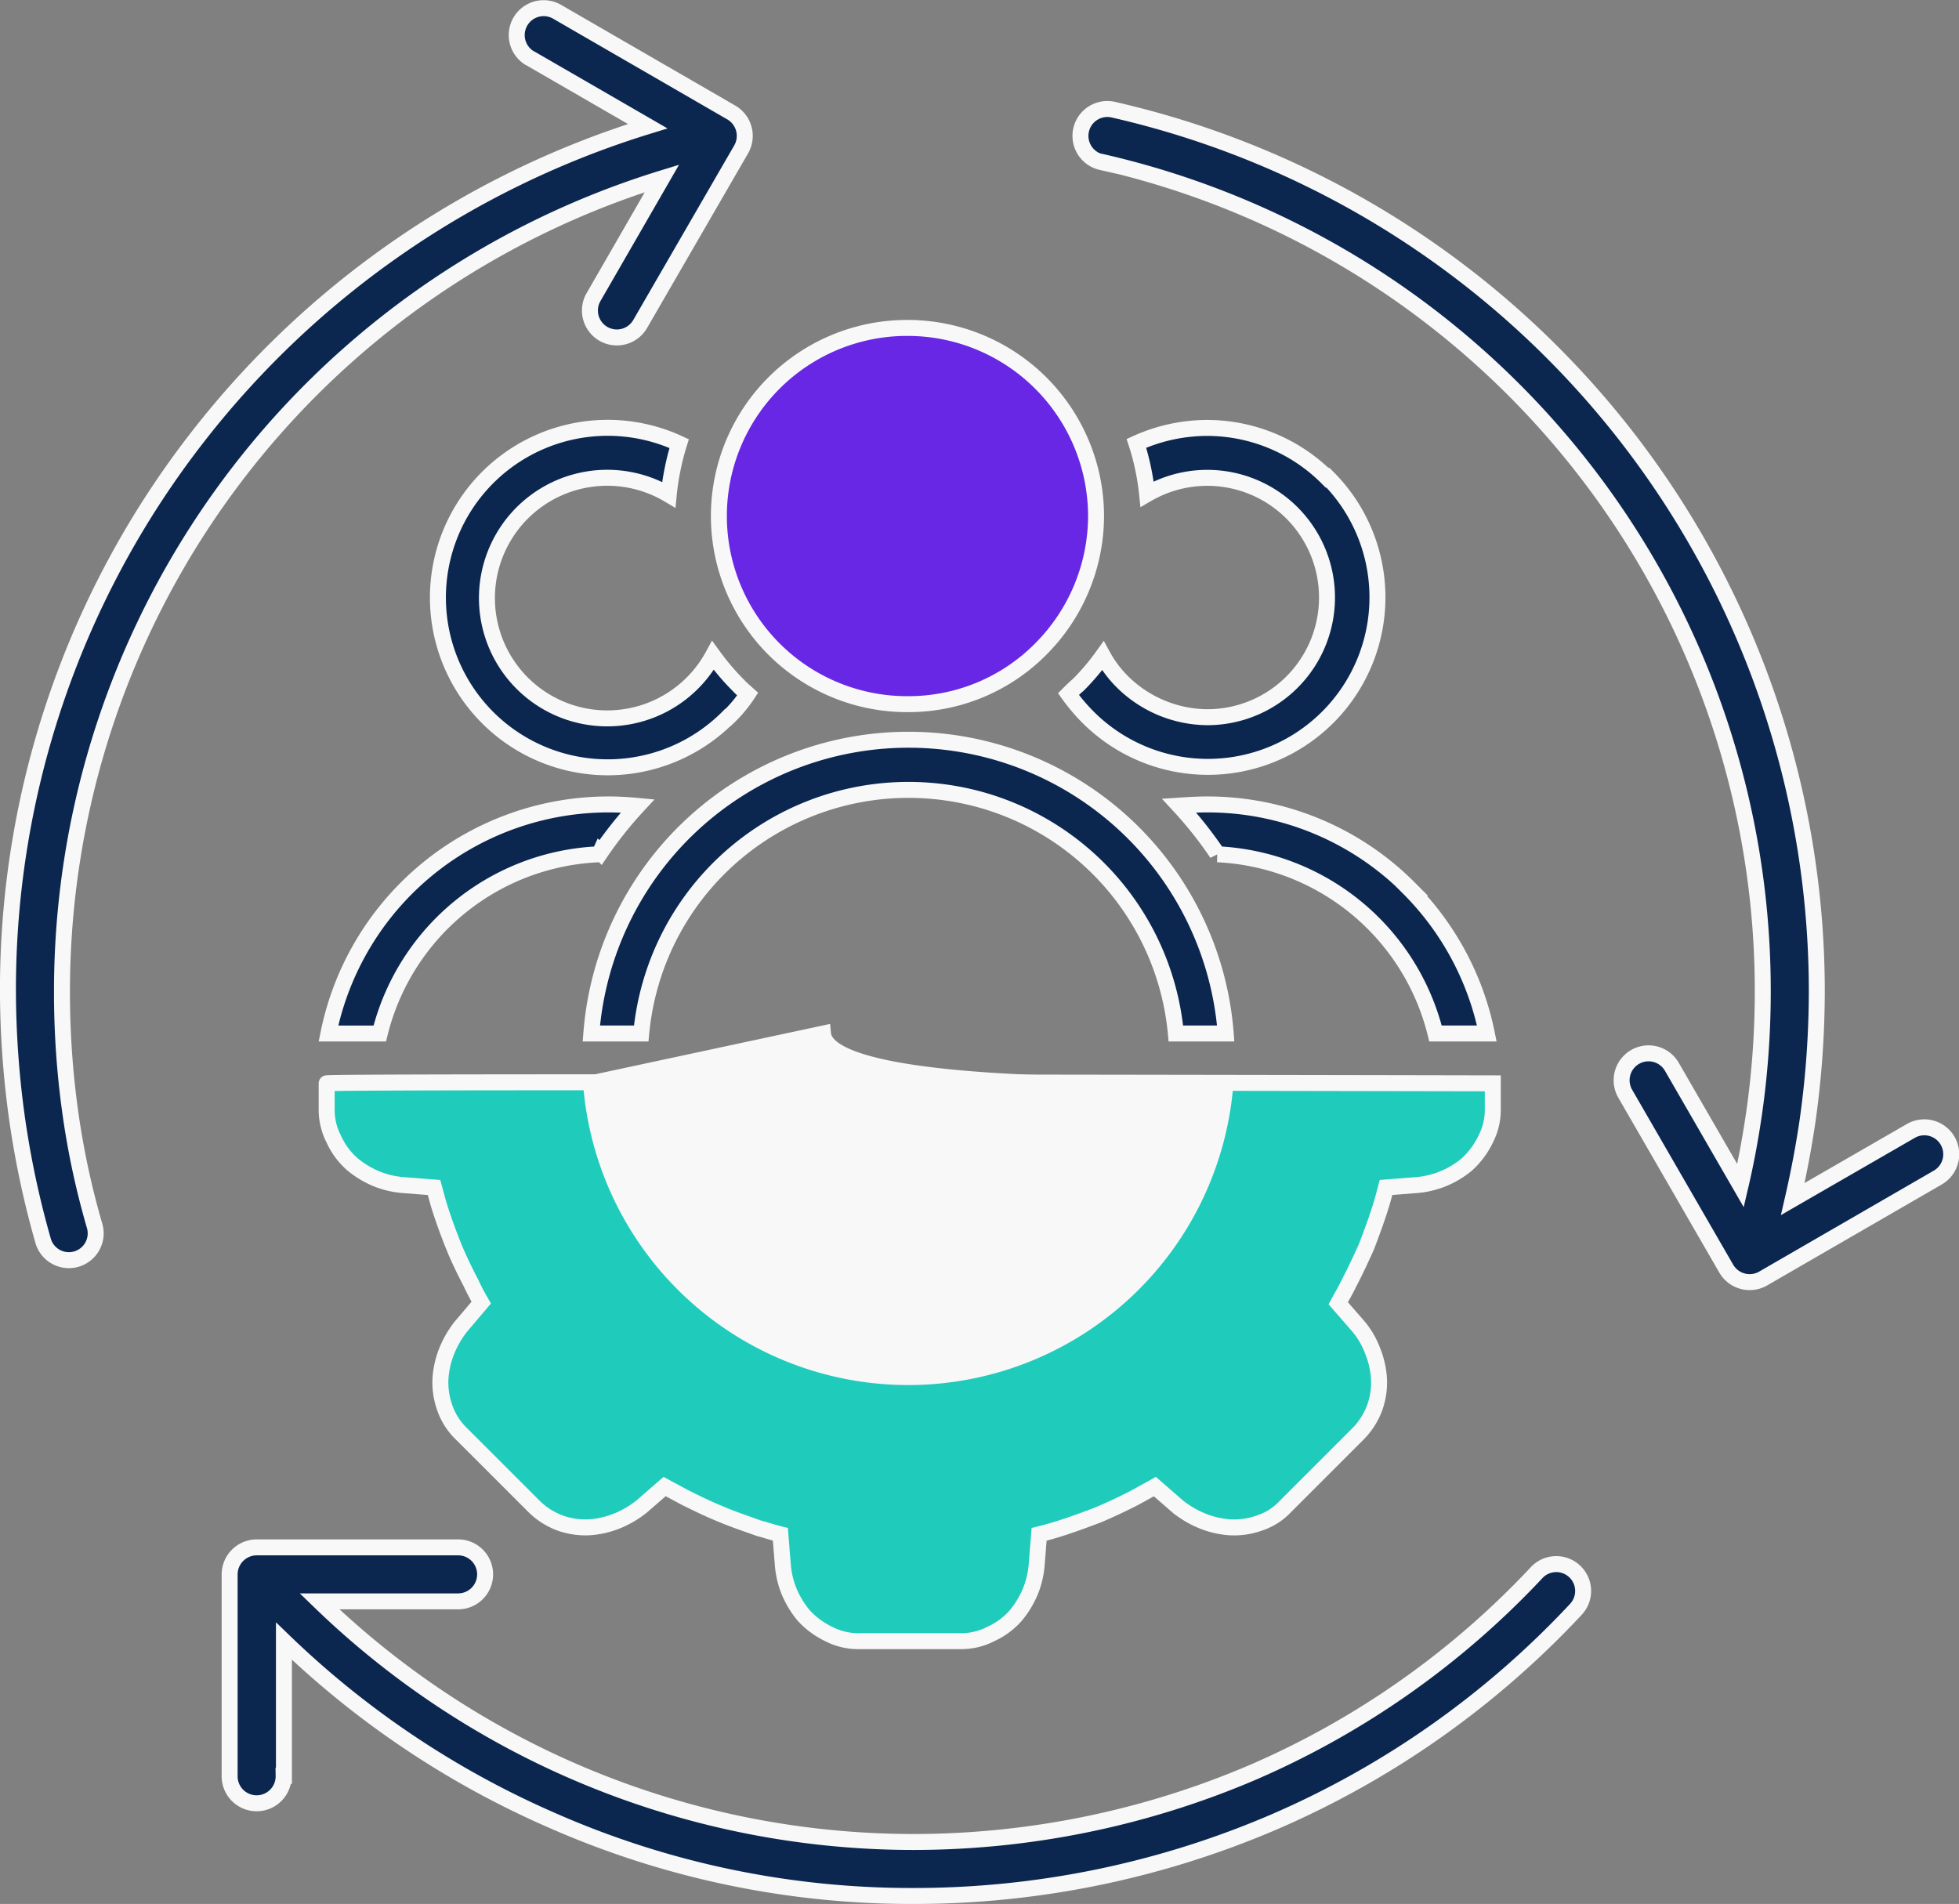
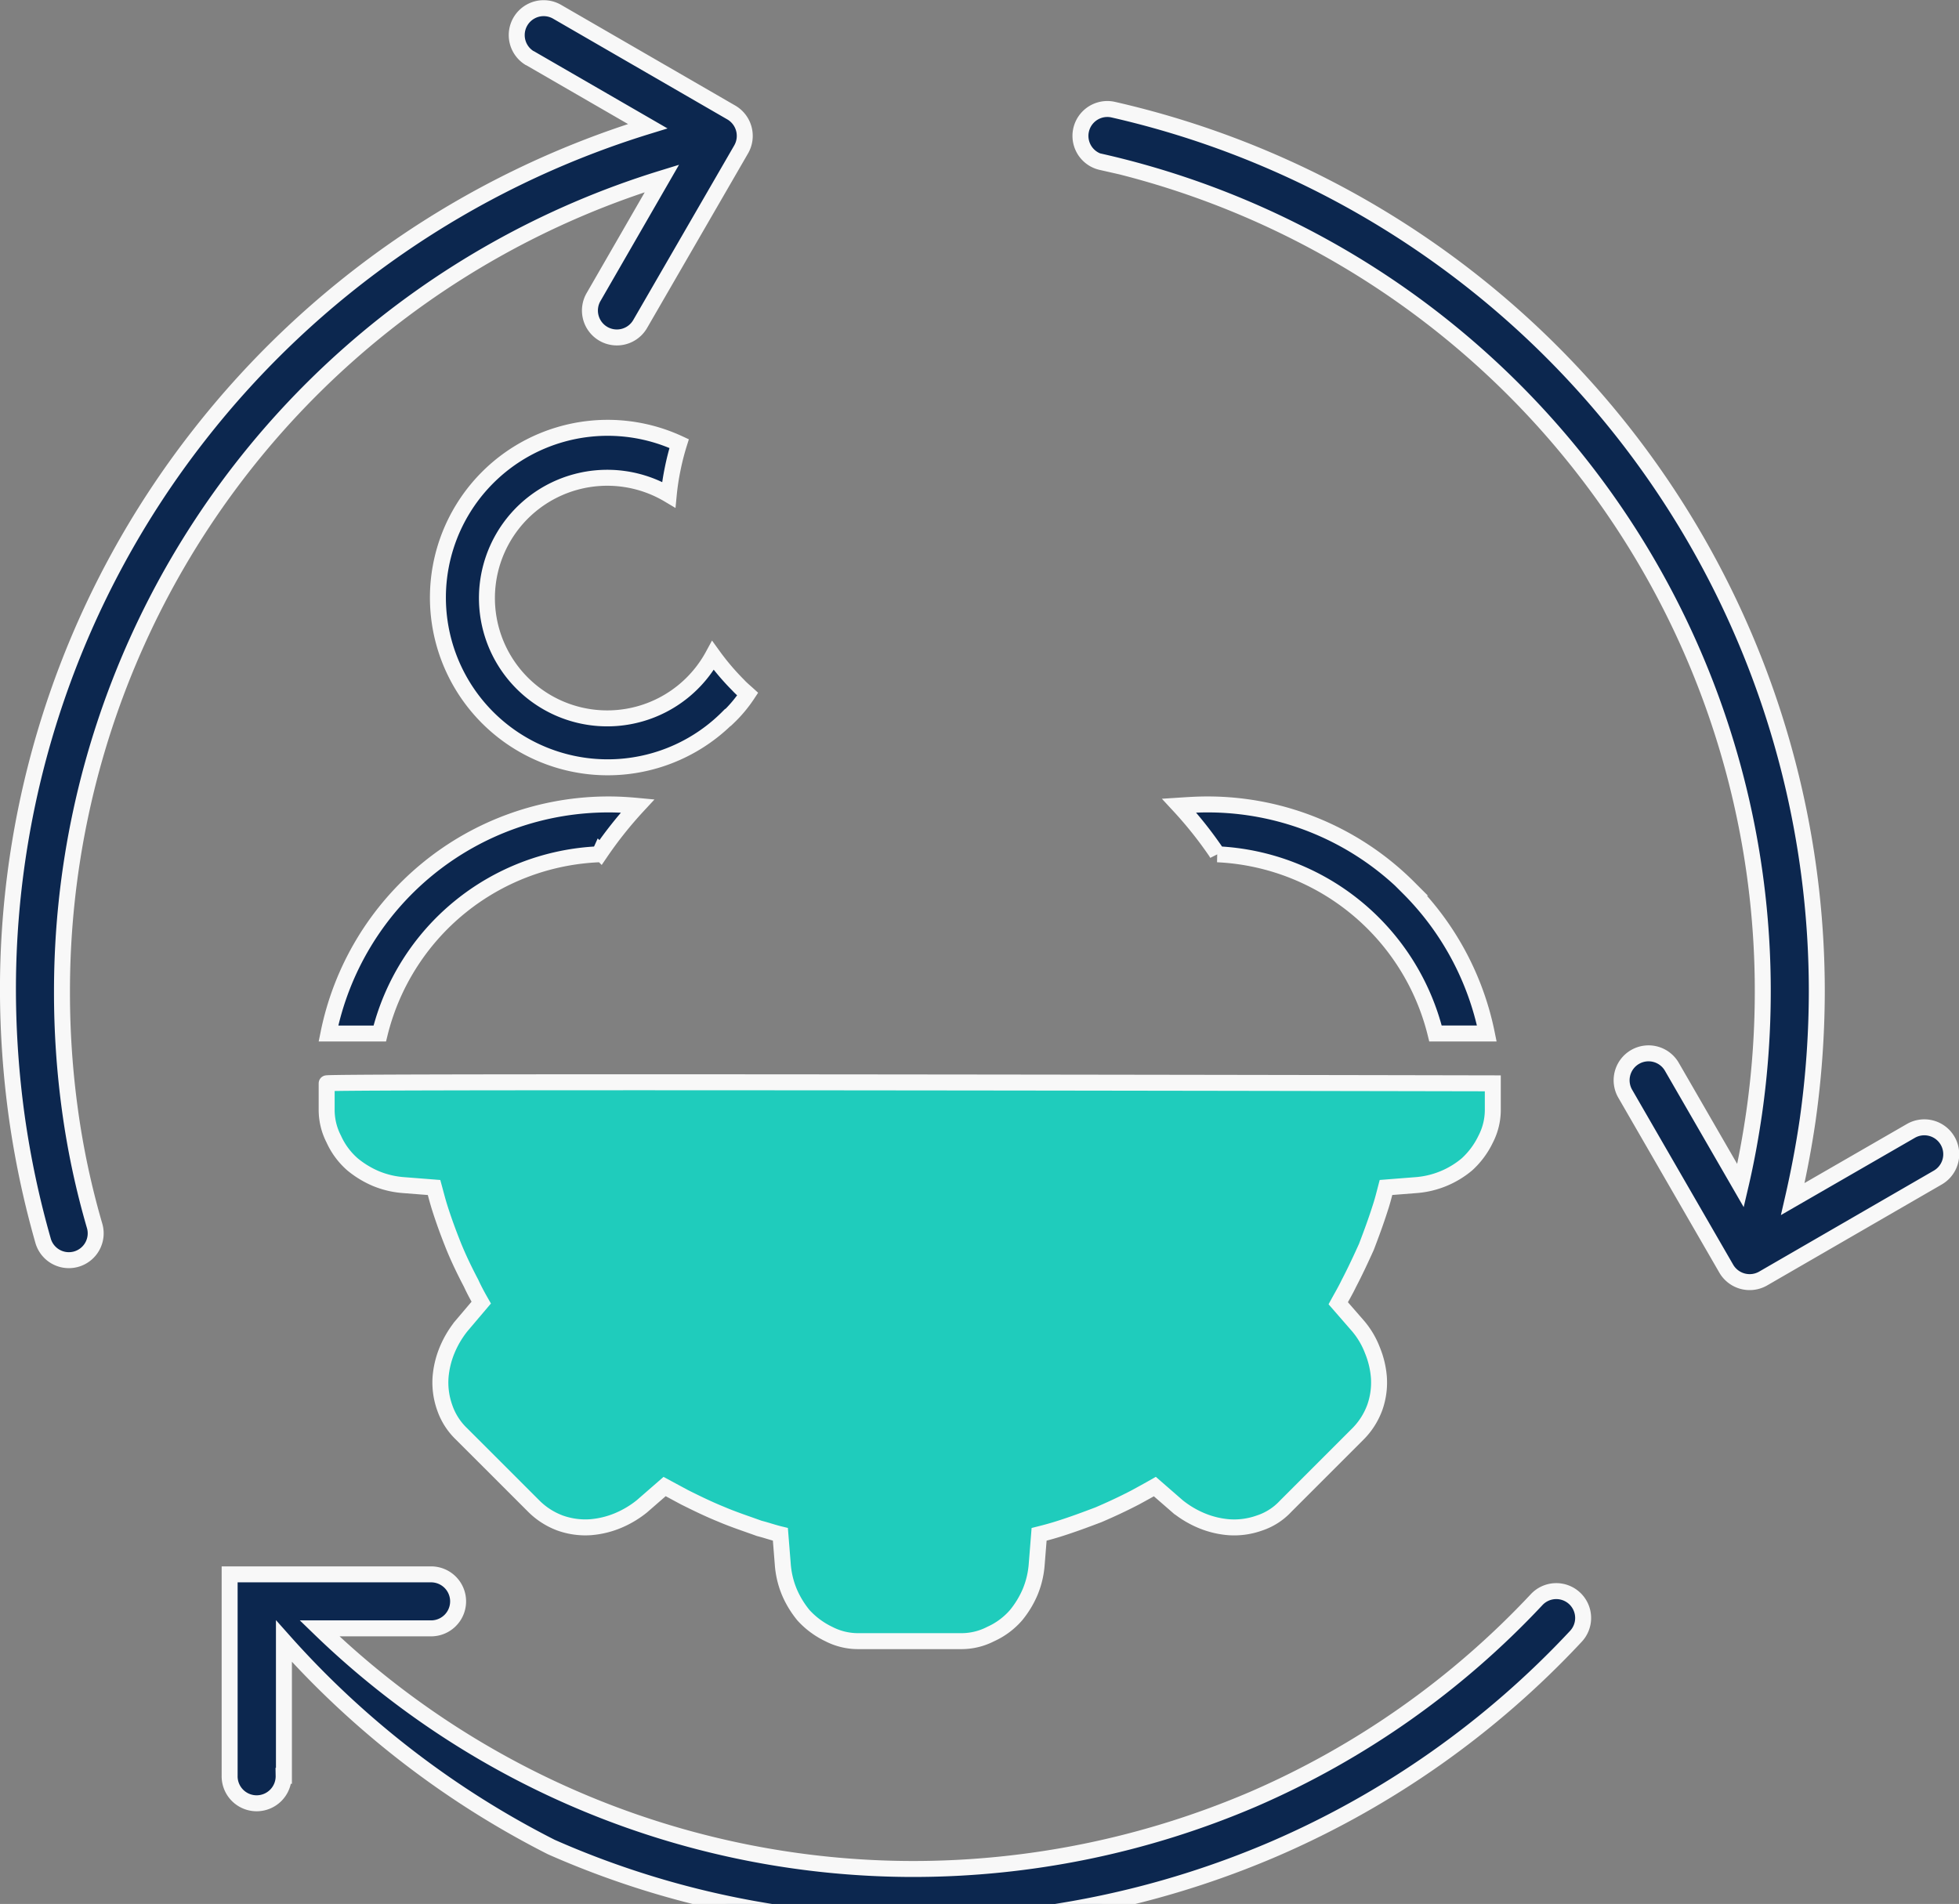
<svg xmlns="http://www.w3.org/2000/svg" width="245.424" height="238.547" viewBox="0 0 245.424 238.547">
  <rect x="0" y="0" width="245.424" height="238.547" fill="#808080" stroke="none" />
  <g id="Group_78" data-name="Group 78" transform="translate(1 1.011)">
    <g id="Group_77" data-name="Group 77" transform="translate(39.924 40.077)">
      <path id="Path_251" data-name="Path 251" d="M10.73,36.24v3.234a7.993,7.993,0,0,0,.892,3.754,9.226,9.226,0,0,0,2.342,3.16A11.939,11.939,0,0,0,16.9,48.173a11.175,11.175,0,0,0,3.457.818l3.829.3c.223.818.446,1.71.743,2.639.52,1.636,1.115,3.234,1.71,4.721.669,1.636,1.413,3.16,2.193,4.647.372.818.818,1.636,1.264,2.416l-2.491,2.937a12.374,12.374,0,0,0-1.784,3.011A11.237,11.237,0,0,0,25,73.041a9.389,9.389,0,0,0,.52,3.829,8.285,8.285,0,0,0,2.119,3.308L31.1,83.636l2.119,2.119,3.457,3.457a9.175,9.175,0,0,0,3.308,2.119,9.389,9.389,0,0,0,3.829.52,11.237,11.237,0,0,0,3.383-.818,12.375,12.375,0,0,0,3.011-1.784l2.862-2.491L55.561,88.1c1.487.743,3.011,1.487,4.572,2.119,1.561.669,3.16,1.19,4.8,1.784.892.223,1.71.52,2.639.743l.3,3.754a11.175,11.175,0,0,0,.818,3.457,11.941,11.941,0,0,0,1.784,2.937,10.294,10.294,0,0,0,3.16,2.342,7.993,7.993,0,0,0,3.754.892H90.169a7.993,7.993,0,0,0,3.754-.892,9.226,9.226,0,0,0,3.16-2.342,11.94,11.94,0,0,0,1.784-2.937,11.175,11.175,0,0,0,.818-3.457l.3-3.754c.892-.223,1.71-.446,2.639-.743,1.636-.52,3.234-1.115,4.8-1.71,1.561-.669,3.16-1.413,4.647-2.193.818-.446,1.636-.892,2.416-1.338l2.862,2.491a12.374,12.374,0,0,0,3.011,1.784,11.237,11.237,0,0,0,3.383.818,9.389,9.389,0,0,0,3.829-.52,7.8,7.8,0,0,0,3.308-2.119l3.457-3.457,2.119-2.119,3.457-3.457a9.175,9.175,0,0,0,2.119-3.308,9.388,9.388,0,0,0,.52-3.829,11.236,11.236,0,0,0-.818-3.383,10.394,10.394,0,0,0-1.784-3.011l-2.491-2.862c.446-.818.892-1.561,1.338-2.491.743-1.413,1.487-3.011,2.193-4.572.595-1.561,1.19-3.16,1.71-4.8.3-.892.52-1.784.743-2.639l3.829-.3a11.244,11.244,0,0,0,6.319-2.6,10.293,10.293,0,0,0,2.342-3.16,7.993,7.993,0,0,0,.892-3.754V36.24S10.811,35.939,10.73,36.24Z" transform="translate(-10.73 58.403)" fill="#1fccbc" stroke="#f8f8f8" stroke-width="2" />
      <g id="Group_75" data-name="Group 75" transform="translate(33.121 51.67)">
-         <path id="Path_252" data-name="Path 252" d="M48.7,30.008,19.64,36.24a39.855,39.855,0,0,0,79.476,0S49.447,38.075,48.7,30.008Z" transform="translate(-19.64 6.732)" fill="#f8f8f8" stroke="#f8f8f8" stroke-width="2" />
-         <path id="Path_253" data-name="Path 253" d="M25.9,61.407a33.624,33.624,0,0,1,33.53-30.519A33.624,33.624,0,0,1,92.881,61.407h6.245a39.855,39.855,0,0,0-79.476,0H25.9Z" transform="translate(-19.613 -24.68)" fill="#0c274f" stroke="#f8f8f8" stroke-width="2" />
-       </g>
+         </g>
      <path id="Path_254" data-name="Path 254" d="M44.878,32.862a49.994,49.994,0,0,1,4.647-5.836c-1.19-.112-2.379-.186-3.606-.186a35.8,35.8,0,0,0-35.128,28.7h6.431A29.563,29.563,0,0,1,44.692,33.085a1.615,1.615,0,0,0,.149-.26Z" transform="translate(-10.567 32.86)" fill="#0c274f" stroke="#f8f8f8" stroke-width="2" />
      <path id="Path_255" data-name="Path 255" d="M68.232,37.286A35.611,35.611,0,0,0,42.917,26.84c-1.152,0-2.3.074-3.457.149a50,50,0,0,1,4.647,5.836c.037.074.112.186.149.26A29.578,29.578,0,0,1,71.577,55.538h6.431a35.839,35.839,0,0,0-9.814-18.252Z" transform="translate(67.338 32.86)" fill="#0c274f" stroke="#f8f8f8" stroke-width="2" />
      <path id="Path_256" data-name="Path 256" d="M50.808,50.431a16.867,16.867,0,0,0,2.453-2.937c-.409-.372-.818-.706-1.19-1.115a30.827,30.827,0,0,1-3.16-3.717,15.073,15.073,0,1,1-5.539-20.148,30.106,30.106,0,0,1,.483-3.2,30.975,30.975,0,0,1,.818-3.2,21.267,21.267,0,1,0,6.1,34.311Z" transform="translate(-0.513 -1.623)" fill="#0c274f" stroke="#f8f8f8" stroke-width="2" />
      <g id="Group_76" data-name="Group 76" transform="translate(49.329)">
-         <path id="Path_257" data-name="Path 257" d="M68.145,20.4A21.279,21.279,0,0,0,53.127,14.15a21.542,21.542,0,0,0-8.884,1.933,29.432,29.432,0,0,1,.855,3.234,30.216,30.216,0,0,1,.483,3.123,14.995,14.995,0,1,1,7.583,27.954A15.29,15.29,0,0,1,42.5,45.97,14.218,14.218,0,0,1,40.042,42.7a29.047,29.047,0,0,1-3.085,3.643c-.446.372-.855.781-1.227,1.152a22.986,22.986,0,0,0,2.453,2.9A21.239,21.239,0,1,0,68.219,20.358Z" transform="translate(7.874 -1.623)" fill="#0c274f" stroke="#f8f8f8" stroke-width="2" />
-         <path id="Path_258" data-name="Path 258" d="M47.531,10.78a23.607,23.607,0,0,1,23.53,23.531A23.677,23.677,0,0,1,64.147,51a23.306,23.306,0,0,1-16.616,6.914,23.568,23.568,0,1,1,0-47.135Z" transform="translate(-24 -10.78)" fill="#6727e4" stroke="#f8f8f8" stroke-width="2" />
-       </g>
+         </g>
    </g>
-     <path id="Path_259" data-name="Path 259" d="M136.973,19.3a3.369,3.369,0,0,1,1.45-6.58A113.31,113.31,0,0,1,226.6,123.194a116.609,116.609,0,0,1-1.152,16.17c-.483,3.308-1.115,6.617-1.859,9.851l14.758-8.513a3.373,3.373,0,1,1,3.383,5.836l-21.858,12.639a3.391,3.391,0,0,1-4.609-1.227L202.62,136.056a3.373,3.373,0,1,1,5.836-3.383l8.587,14.869c.706-3.011,1.264-6.059,1.71-9.145a107.772,107.772,0,0,0,1.078-15.241,106.52,106.52,0,0,0-82.9-103.9h0ZM65.377,6.285A3.373,3.373,0,0,1,68.76.449L90.618,13.088A3.391,3.391,0,0,1,91.845,17.7L79.206,39.555a3.373,3.373,0,1,1-5.836-3.383l8.55-14.832A106.539,106.539,0,0,0,6.755,123.194a108.175,108.175,0,0,0,1,14.869,100.522,100.522,0,0,0,3.085,14.5,3.36,3.36,0,1,1-6.468,1.821,114.63,114.63,0,0,1-3.271-15.427,117.5,117.5,0,0,1-1.115-15.8,112.669,112.669,0,0,1,23.9-69.588A113.806,113.806,0,0,1,80.135,14.8L65.34,6.248h0ZM34.524,221.48a3.383,3.383,0,1,1-6.765,0v-25.24a3.4,3.4,0,0,1,3.383-3.383h25.24a3.383,3.383,0,0,1,0,6.766H39.022a106.982,106.982,0,0,0,74.272,30.147,108.254,108.254,0,0,0,42.675-8.736,106.8,106.8,0,0,0,35.537-25.017,3.366,3.366,0,1,1,4.907,4.609,112.931,112.931,0,0,1-37.768,26.616,114.279,114.279,0,0,1-45.314,9.293,111.618,111.618,0,0,1-45.277-9.516A113.579,113.579,0,0,1,34.561,204.6V221.48Z" transform="translate(0.01 0.001)" fill="#0c274f" stroke="#f8f8f8" stroke-width="2" fill-rule="evenodd" />
+     <path id="Path_259" data-name="Path 259" d="M136.973,19.3a3.369,3.369,0,0,1,1.45-6.58A113.31,113.31,0,0,1,226.6,123.194a116.609,116.609,0,0,1-1.152,16.17c-.483,3.308-1.115,6.617-1.859,9.851l14.758-8.513a3.373,3.373,0,1,1,3.383,5.836l-21.858,12.639a3.391,3.391,0,0,1-4.609-1.227L202.62,136.056a3.373,3.373,0,1,1,5.836-3.383l8.587,14.869c.706-3.011,1.264-6.059,1.71-9.145a107.772,107.772,0,0,0,1.078-15.241,106.52,106.52,0,0,0-82.9-103.9h0ZM65.377,6.285A3.373,3.373,0,0,1,68.76.449L90.618,13.088A3.391,3.391,0,0,1,91.845,17.7L79.206,39.555a3.373,3.373,0,1,1-5.836-3.383l8.55-14.832A106.539,106.539,0,0,0,6.755,123.194a108.175,108.175,0,0,0,1,14.869,100.522,100.522,0,0,0,3.085,14.5,3.36,3.36,0,1,1-6.468,1.821,114.63,114.63,0,0,1-3.271-15.427,117.5,117.5,0,0,1-1.115-15.8,112.669,112.669,0,0,1,23.9-69.588A113.806,113.806,0,0,1,80.135,14.8L65.34,6.248h0ZM34.524,221.48a3.383,3.383,0,1,1-6.765,0v-25.24h25.24a3.383,3.383,0,0,1,0,6.766H39.022a106.982,106.982,0,0,0,74.272,30.147,108.254,108.254,0,0,0,42.675-8.736,106.8,106.8,0,0,0,35.537-25.017,3.366,3.366,0,1,1,4.907,4.609,112.931,112.931,0,0,1-37.768,26.616,114.279,114.279,0,0,1-45.314,9.293,111.618,111.618,0,0,1-45.277-9.516A113.579,113.579,0,0,1,34.561,204.6V221.48Z" transform="translate(0.01 0.001)" fill="#0c274f" stroke="#f8f8f8" stroke-width="2" fill-rule="evenodd" />
  </g>
</svg>